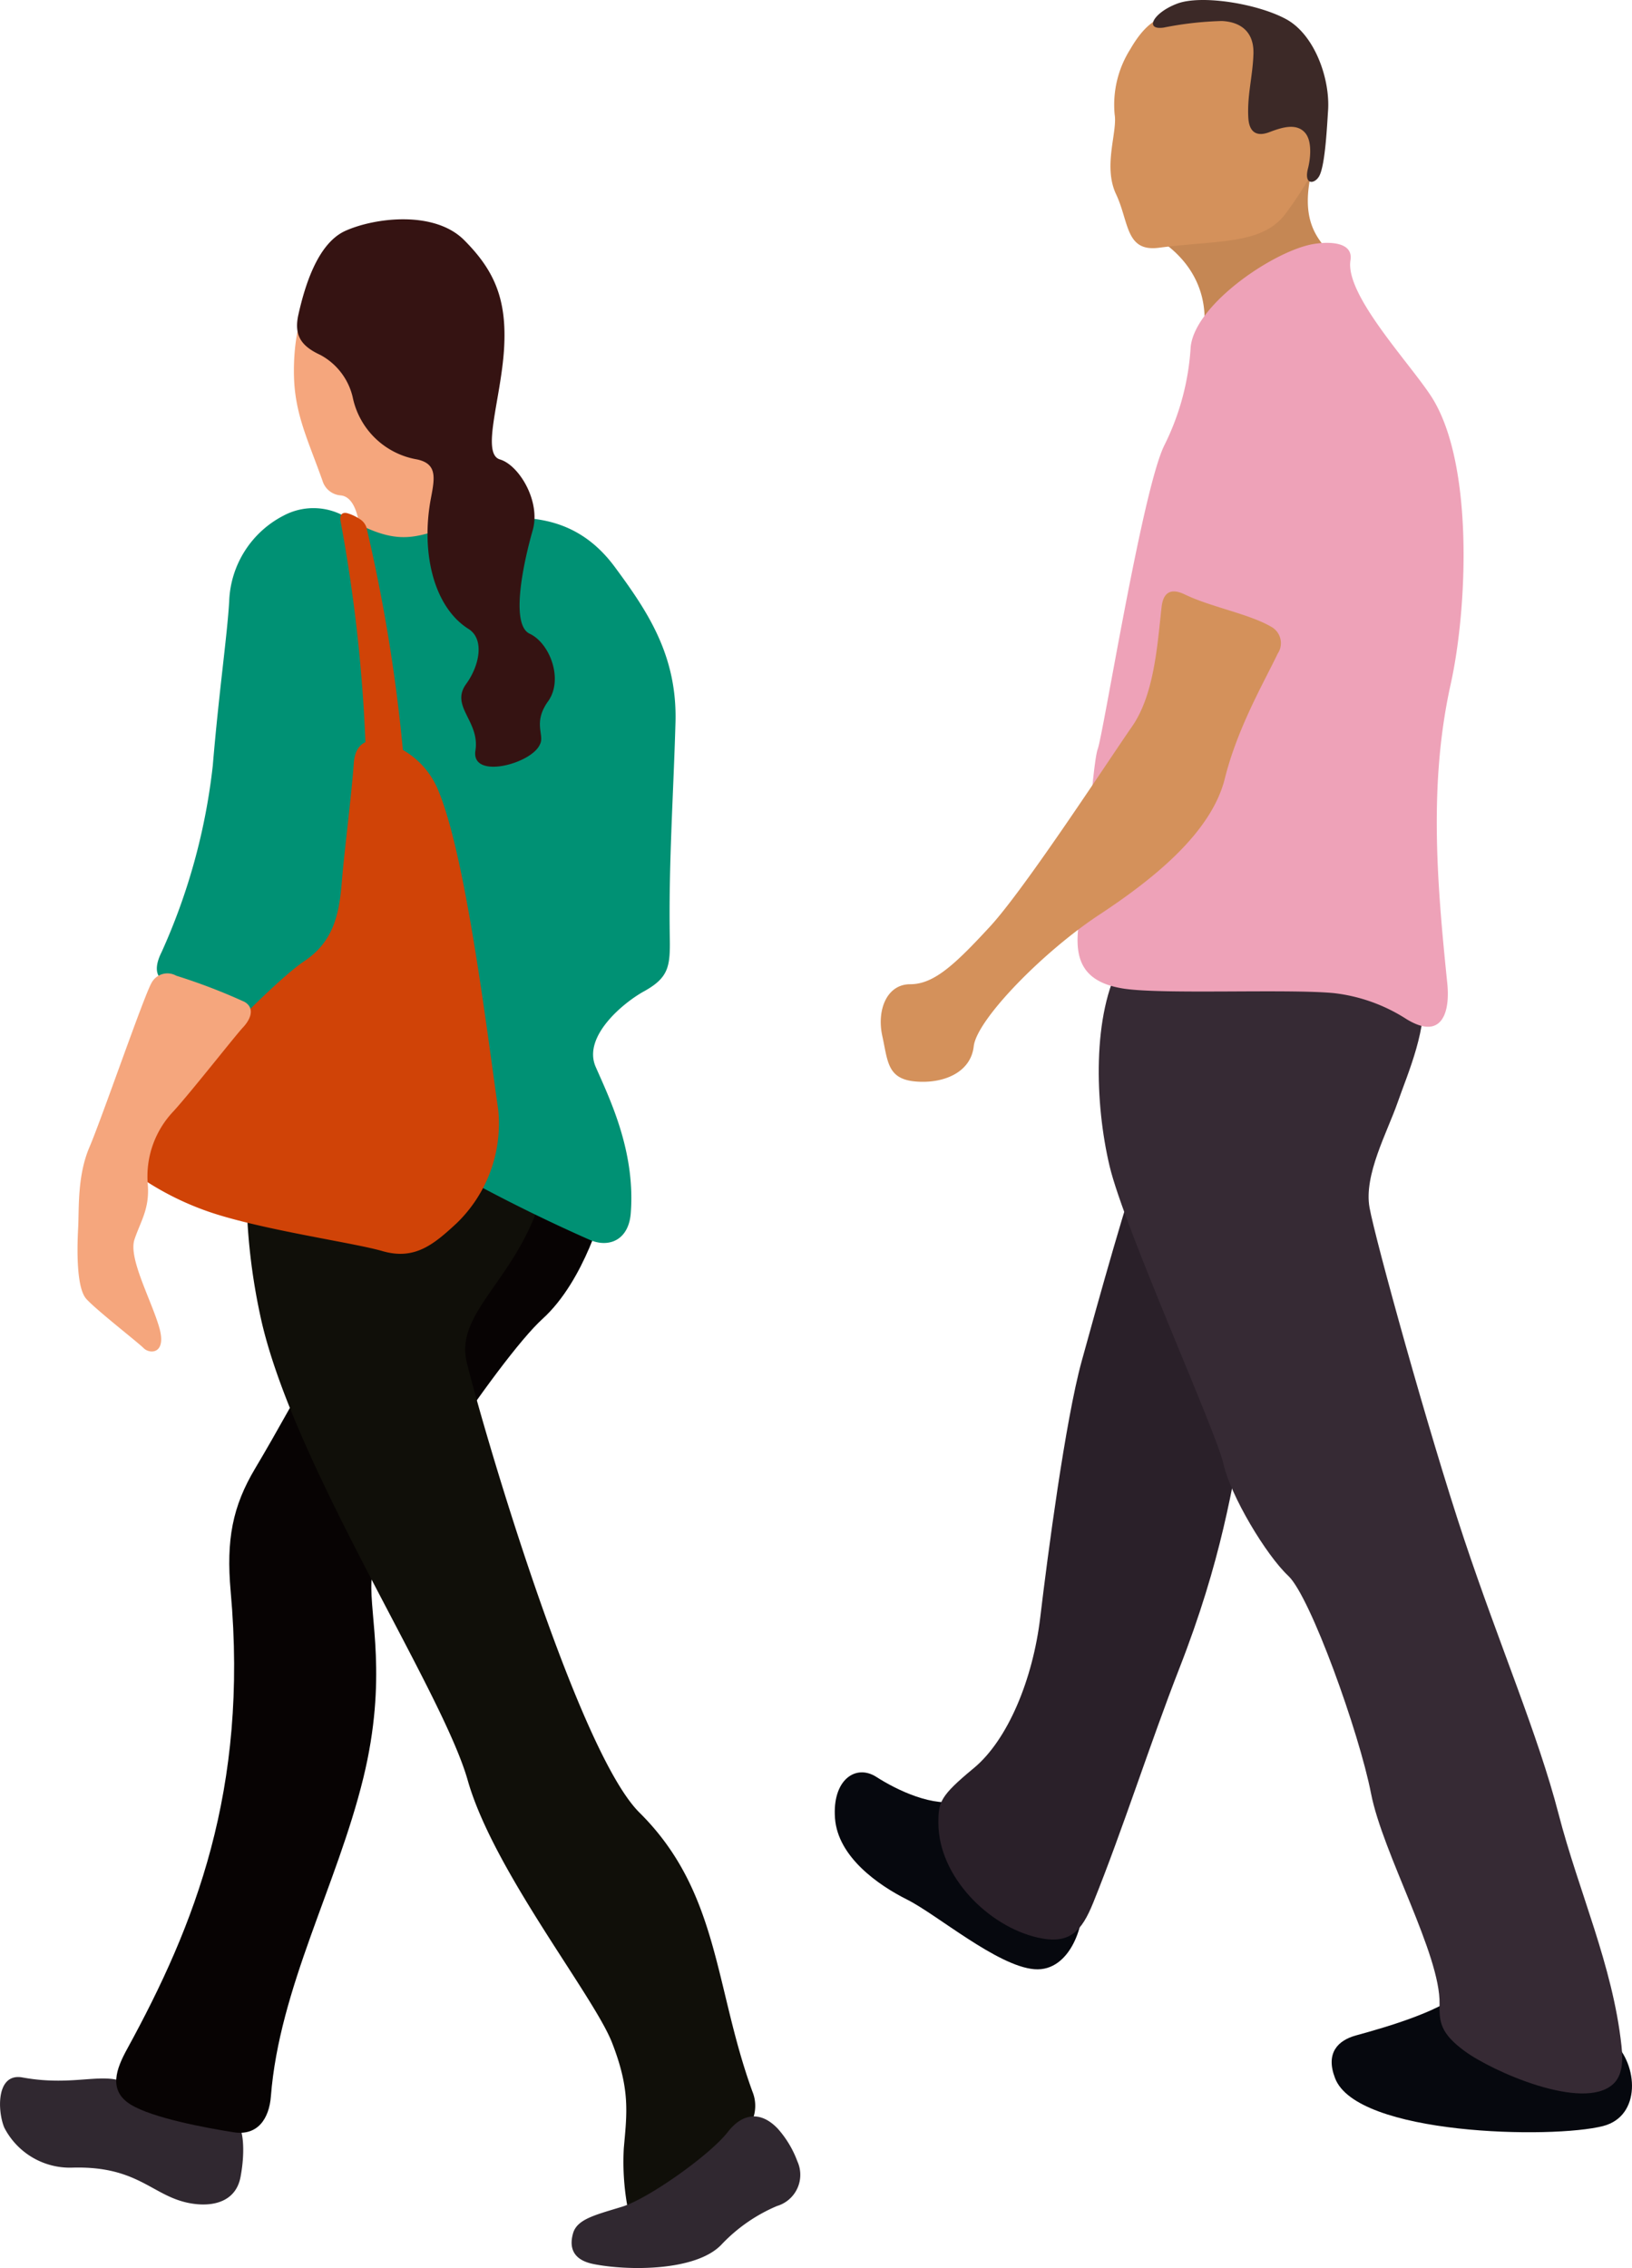
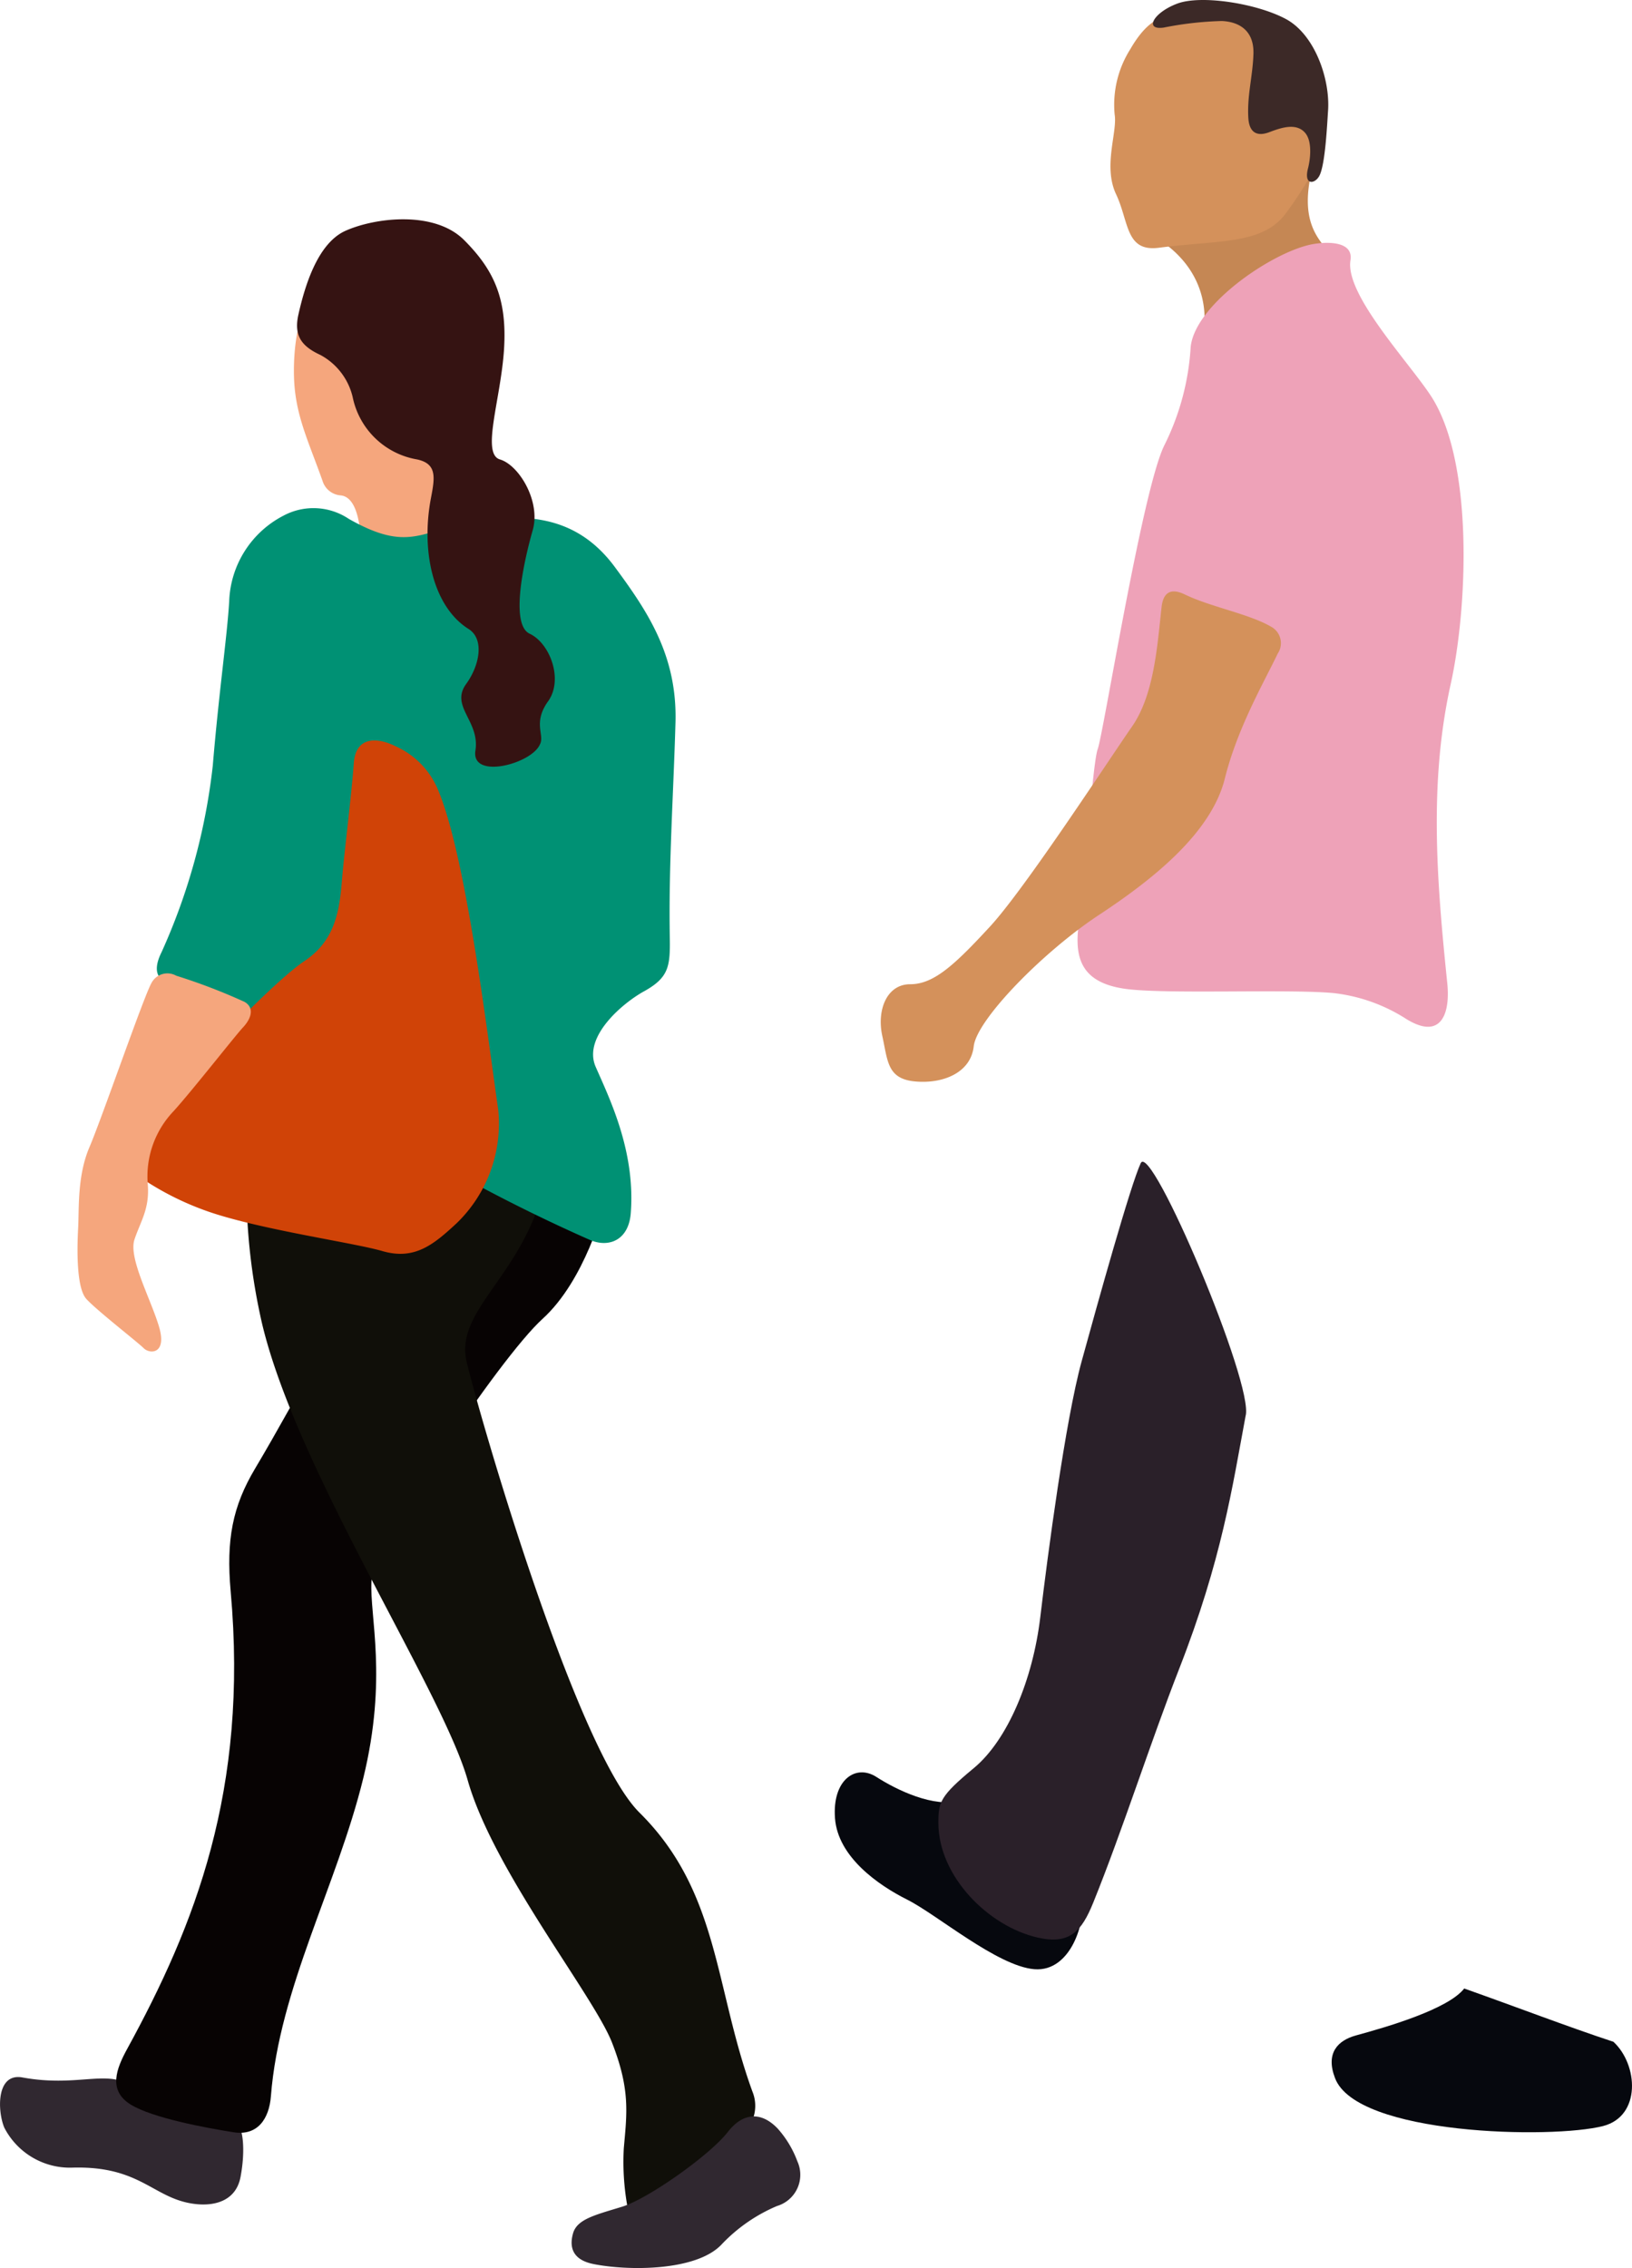
<svg xmlns="http://www.w3.org/2000/svg" width="167" height="232" viewBox="0 0 167 232">
  <defs>
    <clipPath id="a">
      <rect width="167" height="232" fill="none" />
    </clipPath>
  </defs>
  <g clip-path="url(#a)">
    <path d="M136.7,26.269c-1.3-1.679-3.583-3.391-1.968-9.379a65.2,65.2,0,0,0-17.348,6.754c5.243,2.6,6.865,6.919,6.014,11.1,4.354-1.029,10.275-5.335,13.3-8.472" transform="translate(-0.348 -0.035)" fill="#c58754" fill-rule="evenodd" />
    <path d="M165.5,209.275c2.544,2.343,2.863,7.6-1.039,8.62-5.179,1.342-25.283.949-27.451-4.921-.98-2.561.313-3.841,2.149-4.344,3.106-.85,9.4-2.659,11.077-4.8,5.337,1.885,10.513,3.883,15.265,5.449" transform="translate(-0.406 -0.423)" fill="#06080e" fill-rule="evenodd" />
    <path d="M110.934,194.7c.455,2.114-1.055,7.416-4.836,7.11s-9.983-5.6-13-7.11-7.1-4.389-7.4-8.32,2.114-5.6,4.231-4.24,5.9,3.179,8.616,2.422S110.934,194.7,110.934,194.7" transform="translate(-0.254 -0.377)" fill="#06080e" fill-rule="evenodd" />
    <path d="M120.441,1.349c-1.886.455-3.095,1.365-4.456,3.707a10.631,10.631,0,0,0-1.587,6.656c.3,1.817-1.211,5.293.151,8.168,1.332,2.823.951,5.906,4.368,5.466,6.324-.819,10.778-.285,13.13-3.705a39.1,39.1,0,0,0,2.605-4.028c1.8-5.086-2.818-11.751-5.968-15.433C127.322.592,124.3.592,120.441,1.349" transform="translate(-0.338 -0.002)" fill="#d4915b" fill-rule="evenodd" />
    <path d="M136.249,11.331c.225-3.25-1.361-7.792-4.306-9.38S123.277-.558,120.812.371s-3.408,2.75-1.364,2.448a34.622,34.622,0,0,1,5.924-.67c1.737.073,3.315.941,3.241,3.36-.068,2.283-.661,4.265-.522,6.556.091,1.464.85,1.947,2.152,1.453,1.237-.472,2.722-.955,3.625.031.794.862.574,2.724.328,3.677-.452,1.757.706,1.622,1.164.757.607-1.148.791-5.243.889-6.653" transform="translate(-0.351 0)" fill="#3c2927" fill-rule="evenodd" />
    <path d="M127.743,145.1c-1.358,7.263-2.423,14.675-6.8,25.87-2.919,7.467-5.814,16.556-8.787,23.9-1.189,2.934-2.4,4.321-5.679,3.576-5.062-1.151-10.168-6.278-10.168-11.738,0-2.12.15-2.724,3.626-5.6s6.045-9.078,6.8-15.431,2.569-20.119,4.232-26.173,4.992-18.006,6.048-20.276,11.636,22.695,10.73,25.871" transform="translate(-0.286 -0.247)" fill="#2a2029" fill-rule="evenodd" />
-     <path d="M145.917,101.186c.607,4.084-1.514,8.772-2.569,11.8s-3.474,7.416-2.871,10.742,6.039,22.994,9.67,33.888,7.56,19.972,9.674,28.14c2.07,7.983,5.532,15.453,6.435,23.694.183,1.671.082,3.09-.866,3.949-3.087,2.8-12.365-1.311-15.186-3.392-2.463-1.811-2.6-2.962-2.561-4.8.114-5.059-5.814-15.386-7.016-21.566-1.208-6.2-6.2-20.12-8.463-22.24s-5.9-8.164-6.649-11.5-10.126-24.057-11.636-30.41-1.813-15.587,1.211-20.88c9.4-1.62,22.276-.2,30.828,2.575" transform="translate(-0.335 -0.203)" fill="#362a34" fill-rule="evenodd" />
    <path d="M138.519,26.673c.342-2.132-2.86-1.882-4.174-1.583-4.1.938-11.7,6.158-12.175,10.428a25.947,25.947,0,0,1-2.723,10.138c-2.266,4.691-6.189,29.36-6.793,31.025-.542,1.492-1.327,13.805-1.92,17.751-.525,3.662.268,6.1,4.642,6.757,4.08.6,16.772,0,21.459.452a17.359,17.359,0,0,1,7.409,2.653c3.674,2.255,4.482-.759,4.183-3.642-1.045-10.208-1.92-20.394.35-30.627,1.708-7.693,2.4-22.66-2.01-29.451-2.316-3.539-8.819-10.394-8.248-13.9" transform="translate(-0.328 -0.052)" fill="#eea2b8" fill-rule="evenodd" />
    <path d="M130.3,64.211c-2.3-1.317-6.136-1.99-8.8-3.281-1.076-.52-2.164-.549-2.37,1.294-.435,3.9-.745,8.97-3.046,12.254-2.118,3.027-10.886,16.5-14.511,20.427s-5.749,5.9-8.166,5.9-3.428,2.67-2.858,5.273.506,4.4,3.346,4.669,5.709-.868,6.014-3.593,7.1-9.676,12.848-13.46S124.239,85.22,125.6,79.774c1.3-5.217,4.018-9.869,5.412-12.785a1.912,1.912,0,0,0-.716-2.778" transform="translate(-0.268 -0.126)" fill="#d4915b" fill-rule="evenodd" />
    <path d="M47.166,56.605s-.634-9.544-1.887-11.954S32.5,31.232,32.5,31.232C30.616,30.706,30,36,30.2,39.2c.217,3.55,1.5,6.129,2.891,10.044a2.1,2.1,0,0,0,1.822,1.492c2.4.173,2.1,5.975,2.1,5.975s10.159-.313,10.159-.1" transform="translate(-0.089 -0.065)" fill="#f5a67d" fill-rule="evenodd" />
    <path d="M23.978,217.273c-5.005.288-8.732-1.065-10.8-3.611-2.42-1.45-5.451.279-10.882-.715-2.7-.491-2.565,3.44-1.856,5.135a7.55,7.55,0,0,0,6.886,4.092c7.216-.232,8.374,3.292,12.792,3.733,2.052.2,4.051-.449,4.494-2.775.492-2.581.353-5.271-.632-5.859" transform="translate(0 -0.442)" fill="#302830" fill-rule="evenodd" />
    <path d="M23.929,218.352c-2.828-.447-8.266-1.455-10.506-2.823-2.367-1.45-1.478-3.688-.372-5.706,6.906-12.619,12.416-26.447,10.589-46.787-.472-5.288.183-8.7,2.509-12.594,4.1-6.865,11.586-20.944,11.586-20.944L47.79,116.08l14.036,7.548s-1.887,7.548-6.285,11.533S38.258,158.438,38.049,162s1.674,9.857-.84,20.131c-2.685,10.971-8.588,21.453-9.454,32.545-.176,2.272-1.345,4.076-3.826,3.674" transform="translate(-0.035 -0.241)" fill="#070303" fill-rule="evenodd" />
    <path d="M77.043,214.1c-3.872-10.677-3.373-20.38-11.531-28.462C59.1,179.287,49.34,145.806,47.83,139.546c-1.571-6.5,9.318-10.276,8.482-25.06L26.88,107.467a62.785,62.785,0,0,0,0,28.1c3.563,15.095,18.438,37.534,21.054,46.759s12.881,22.018,14.768,26.84,1.519,7.235,1.206,10.8a25.707,25.707,0,0,0,.682,7.444s8.832-6.559,11.43-8.868a3.837,3.837,0,0,0,1.022-4.435" transform="translate(-0.075 -0.223)" fill="#100f09" fill-rule="evenodd" />
    <path d="M43.4,118.25c-5.023-2.937-20.951-7.964-21.369-9.643s.423-6.5.423-6.5l-5.029-1.466s-2.305-.21-.84-3.145A63.082,63.082,0,0,0,21.823,78.41C22.454,70.863,23.29,65.2,23.5,61.634a10.26,10.26,0,0,1,5.555-8.778,6.5,6.5,0,0,1,6.683.327c6.1,3.468,7.4,1.218,12.586.314,5.812-1.015,10.867-.495,14.645,4.62,3.385,4.58,6.388,9.08,6.2,15.889-.207,7.382-.71,14.552-.583,21.958.049,2.968-.076,4.123-2.615,5.536-2.13,1.164-6.322,4.632-4.97,7.733,1.429,3.264,4.051,8.583,3.6,14.865-.168,2.832-2.2,3.688-4.171,2.852a169.617,169.617,0,0,1-17.032-8.7" transform="translate(-0.048 -0.108)" fill="#009174" fill-rule="evenodd" />
    <path d="M55.339,76.192c-.839,1.992-7.076,3.642-6.6.628s-2.62-4.511-.944-6.814c1.359-1.871,1.9-4.578.241-5.621-3.629-2.284-4.887-7.955-3.846-13.4.4-2.1.634-3.5-1.425-3.943a8.119,8.119,0,0,1-6.59-6.393,6.61,6.61,0,0,0-3.3-4.293c-1.975-.91-2.718-2.009-2.254-4.114.643-2.86,1.941-7.292,4.814-8.583,3.037-1.362,9.112-2.095,12.149.947s4.4,5.975,4.086,11.112S49.3,46.469,51.253,47.046s4.191,4.3,3.35,7.232-2.381,9.626-.312,10.593,3.481,4.685,1.883,6.916-.313,3.462-.836,4.406" transform="translate(-0.09 -0.047)" fill="#351312" fill-rule="evenodd" />
    <path d="M74.61,218.582c-1.847,2.348-8.109,6.777-10.769,7.594-2.721.839-4.611,1.257-5.029,2.727s0,2.724,2.1,3.142c3.51.7,10.442.748,13.064-1.967a16.824,16.824,0,0,1,5.714-3.974,3.328,3.328,0,0,0,2.077-4.57,10.511,10.511,0,0,0-2.008-3.343c-1.77-1.857-3.649-1.572-5.146.39" transform="translate(-0.174 -0.451)" fill="#302830" fill-rule="evenodd" />
-     <path d="M37.556,77.758a158.053,158.053,0,0,0-2.62-24.426c-.062-.552.174-.885.756-.713a4.764,4.764,0,0,1,1.22.58,1.619,1.619,0,0,1,.761,1.156,168.423,168.423,0,0,1,3.9,25.316s-2.366-1.232-4.012-1.913" transform="translate(-0.104 -0.109)" fill="#d04307" fill-rule="evenodd" />
    <path d="M40.546,76.509c-1.844-.929-4.111-1.1-4.309,1.729-.227,3.25-1,9.285-1.215,12.034-.259,3.343-.833,6.2-3.861,8.213-2.679,1.786-9.45,8.69-11.6,11.429-2.3,2.931-7.386,9.015-7.386,9.015a29.621,29.621,0,0,0,10.055,5.452c5.575,1.732,14.149,2.931,16.979,3.764,3.3.938,5.248-.726,7.551-2.857a14.167,14.167,0,0,0,4.265-11.562c-1.228-8.586-3.36-26.229-6.2-32.854a8.4,8.4,0,0,0-4.278-4.364" transform="translate(-0.036 -0.158)" fill="#d04307" fill-rule="evenodd" />
    <path d="M25.058,102.695a60.178,60.178,0,0,0-7-2.682,1.844,1.844,0,0,0-2.55.774c-.833,1.518-5.077,13.84-6.334,16.773s-1.048,6.294-1.154,8.287-.205,6.079.84,7.232,5.238,4.406,5.865,5.034,2.412.628,1.571-2.2-3.144-7.023-2.514-8.911,1.57-3.145,1.362-5.663a9.652,9.652,0,0,1,2.619-7.444c1.9-2.086,6.235-7.633,7.132-8.6.851-.912,1.183-2,.159-2.6" transform="translate(-0.024 -0.207)" fill="#f5a67d" fill-rule="evenodd" />
  </g>
</svg>